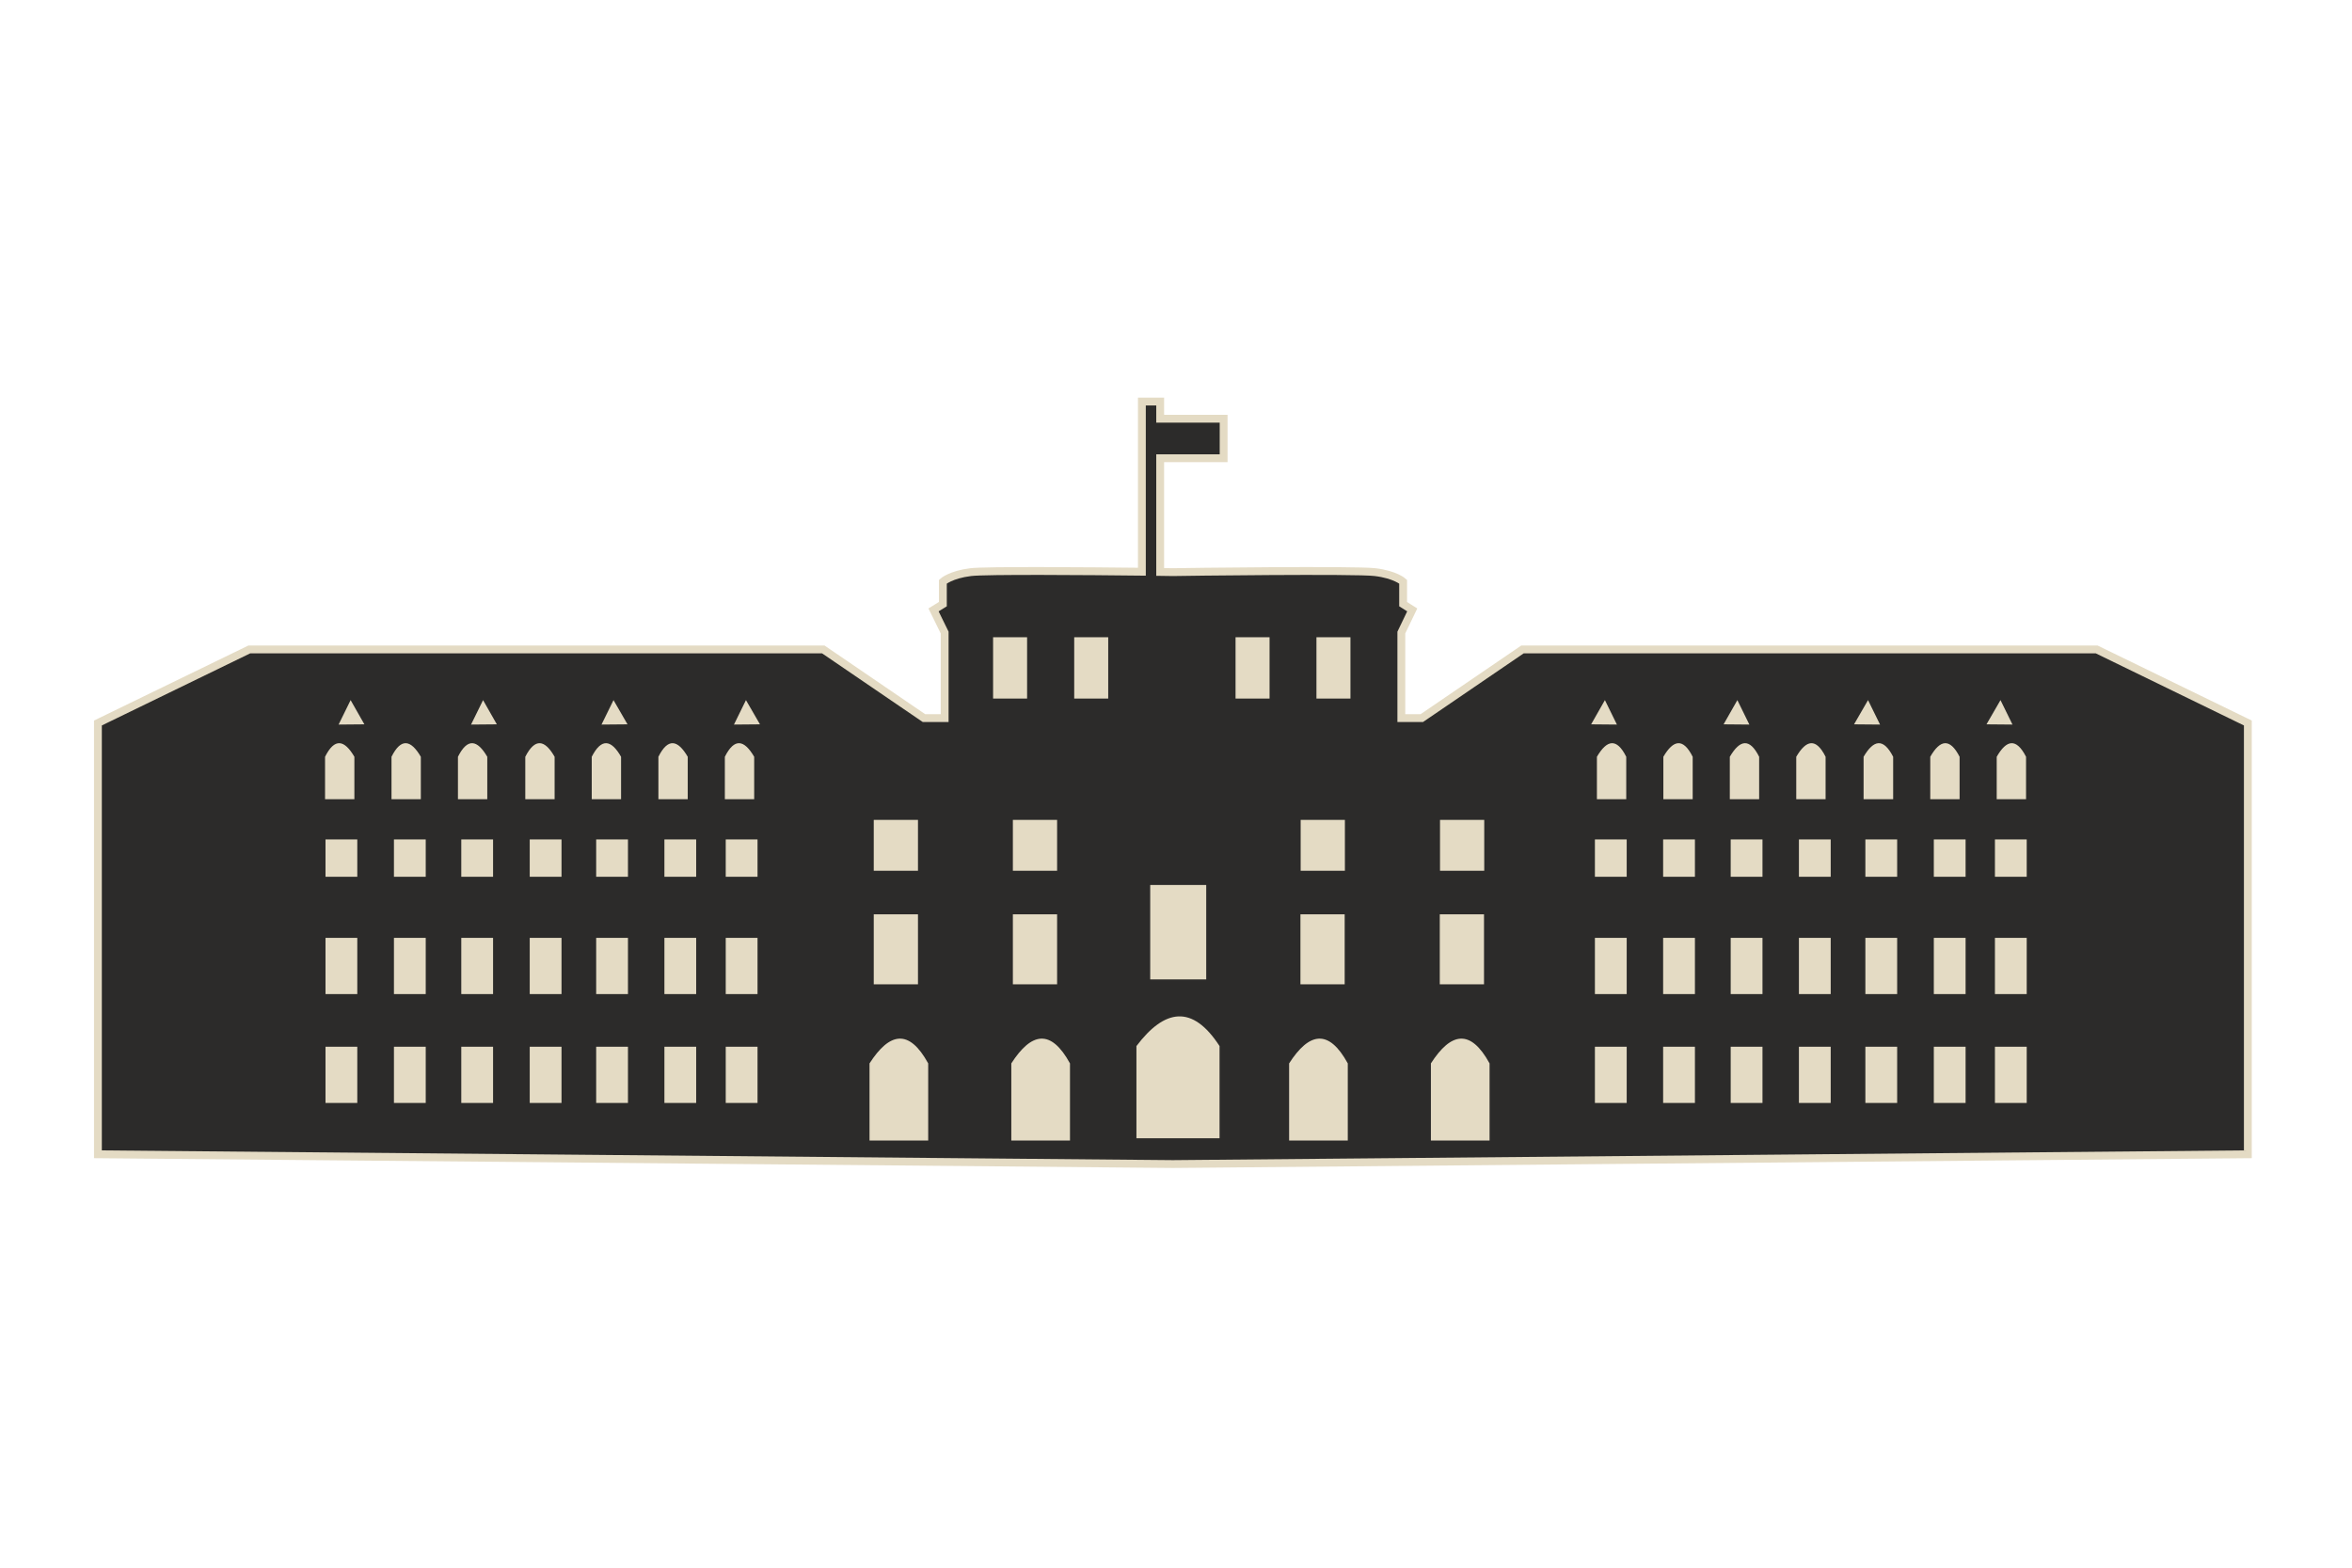
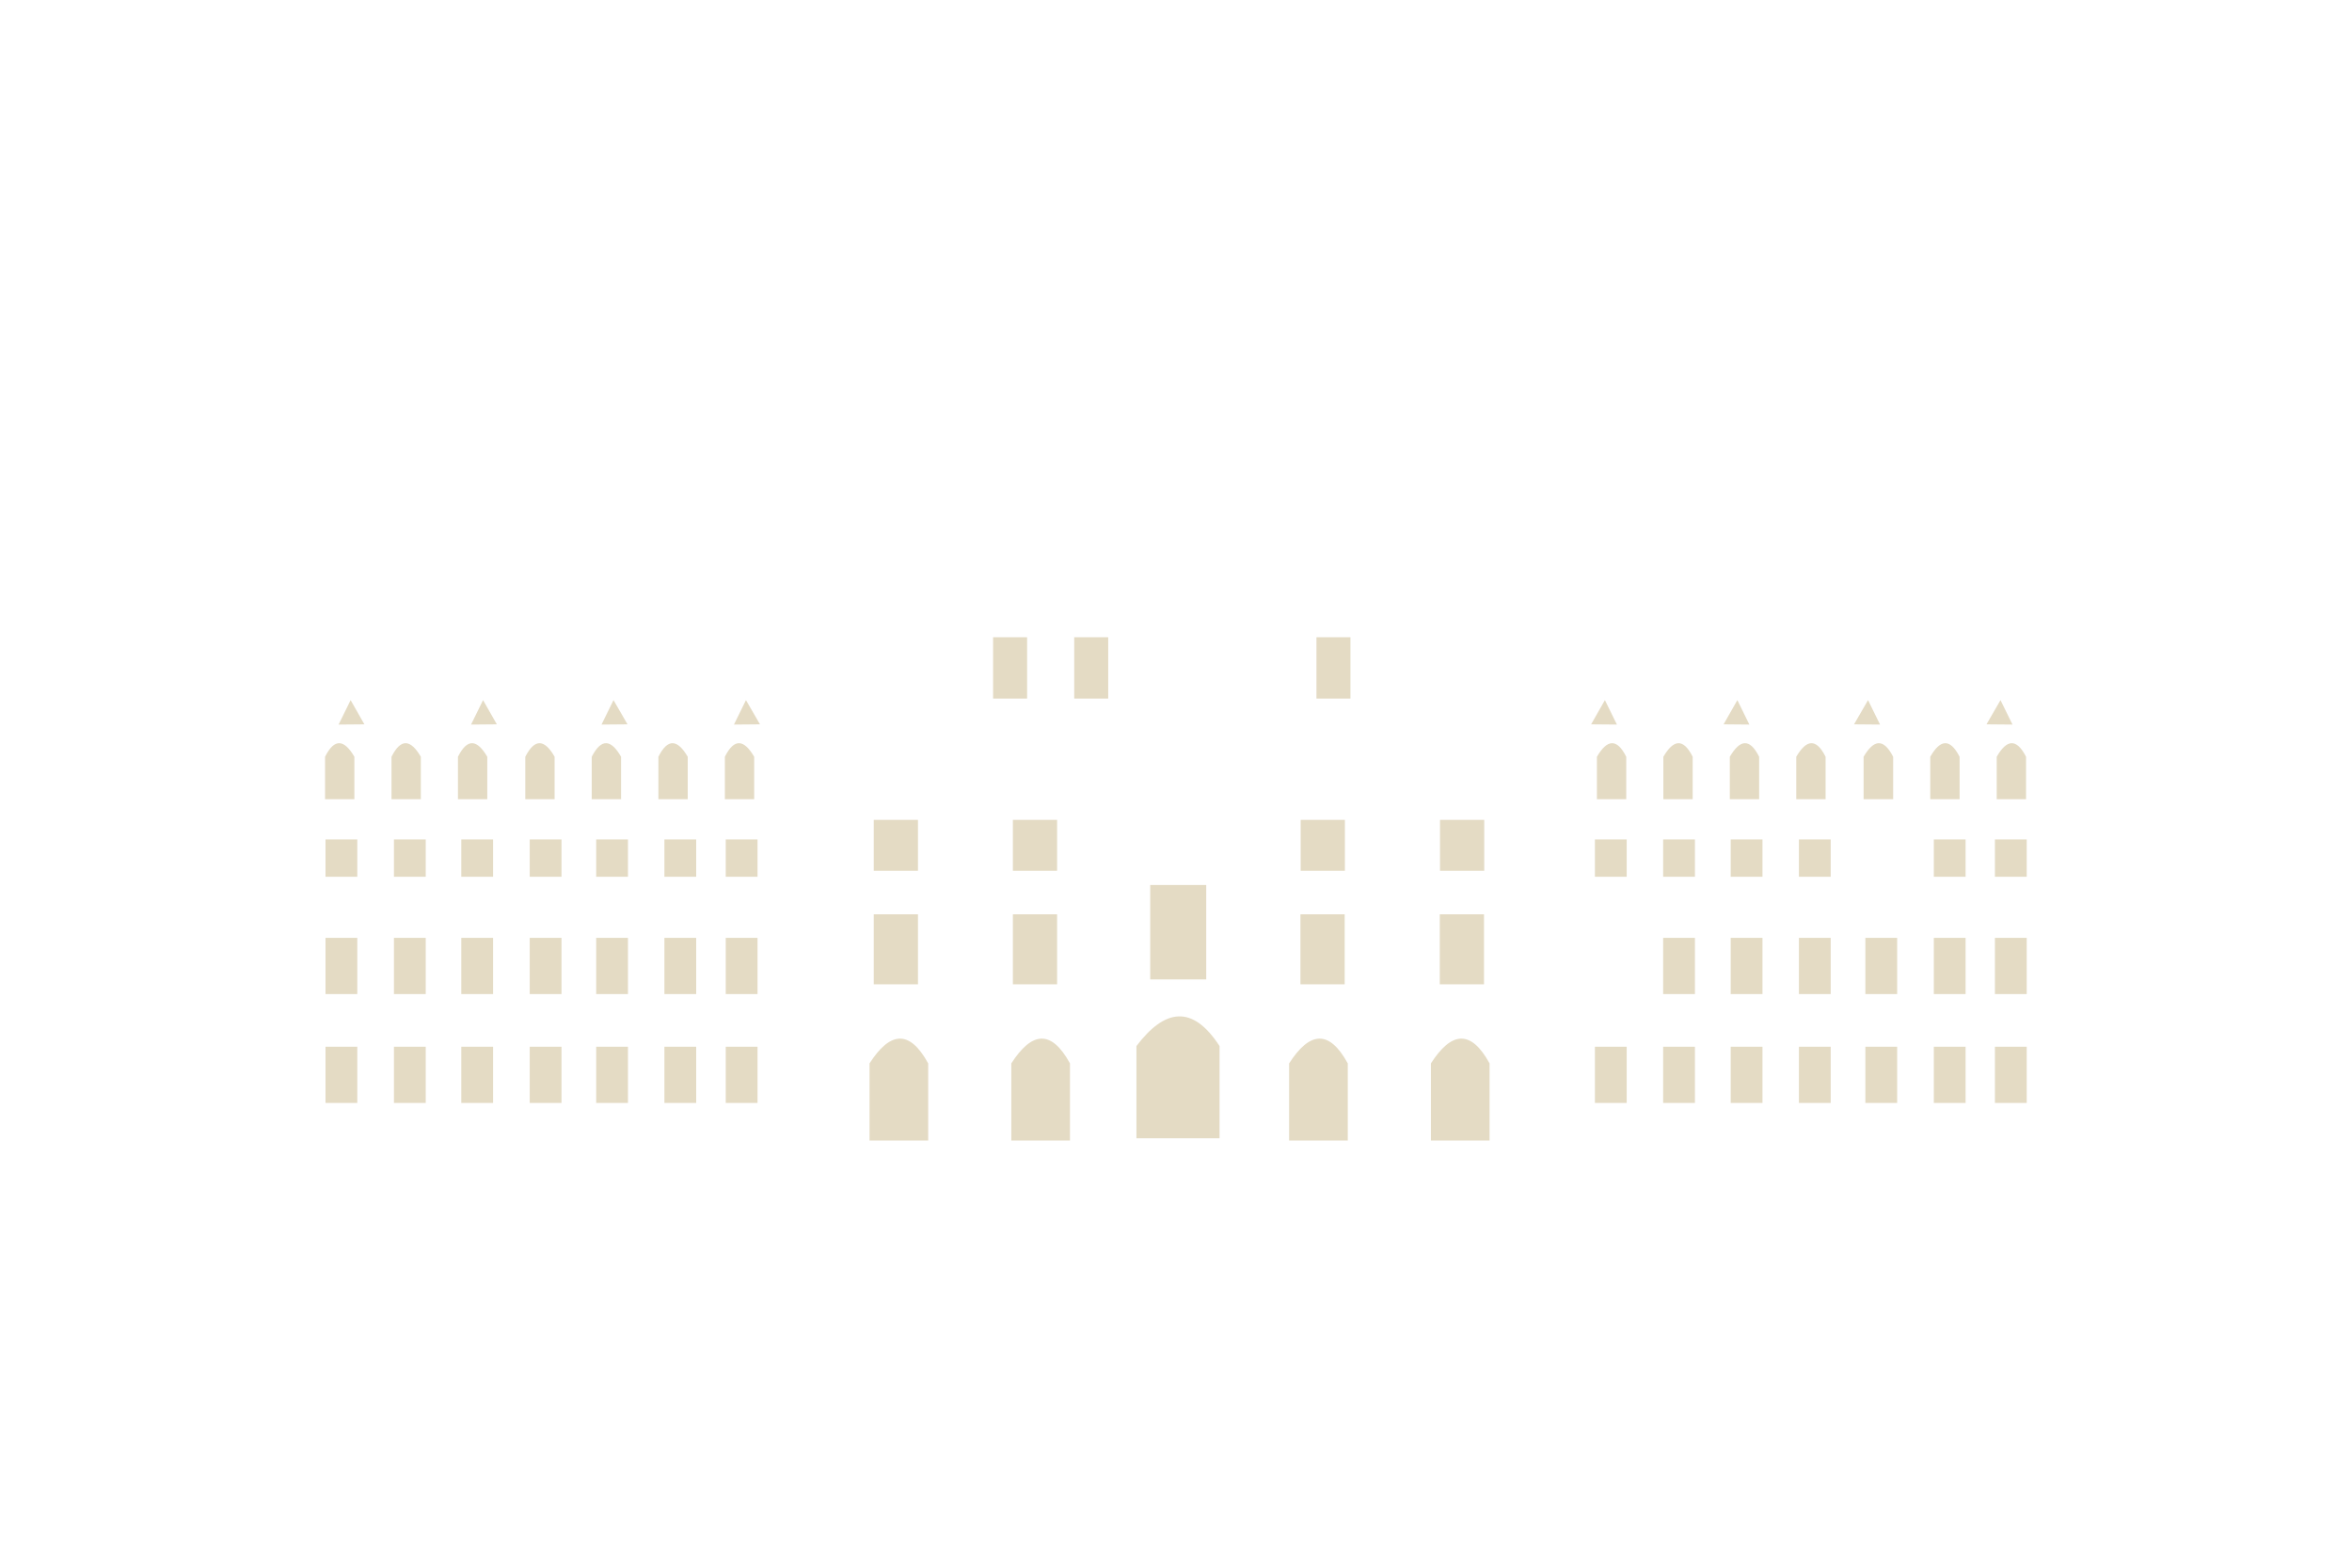
<svg xmlns="http://www.w3.org/2000/svg" version="1.1" id="Ebene_1" x="0px" y="0px" width="300px" height="200px" viewBox="0 0 300 200" enable-background="new 0 0 300 200" xml:space="preserve">
-   <path fill="#2C2B2A" stroke="#E4DBC4" stroke-miterlimit="10" d="M267.438,82.855h-73.247l-12.841,8.76h-2.608V80.701l1.39-2.892  l-1.162-0.736V74.21c0,0-0.992-0.907-3.572-1.219c-2.494-0.312-24.718-0.028-25.795,0c-0.152-0.004-0.739-0.013-1.621-0.025V58.458  h8.093v-5.04h-8.093v-2.19h-2.335v21.709c-6.764-0.077-19.93-0.182-21.838,0.054c-2.552,0.312-3.544,1.219-3.544,1.219v2.863  l-1.19,0.736l1.417,2.892v10.914h-2.636l-12.841-8.76H31.795L12.49,92.238v55.021l137.084,1.247h0.028h0.057l137.056-1.247V92.238  L267.438,82.855z" />
  <path fill="#2C2B2A" d="M148.61,53.21" />
  <path fill="#2C2B2A" d="M148.61,58.25" />
  <path fill="#E4DBC4" d="M144.953,145.218h10.602c0-3.912,0-7.852,0-11.764c-3.458-5.329-7.001-4.762-10.602,0V145.218z" />
  <path fill="#E4DBC4" d="M164.428,145.501h7.483c0-3.288,0-6.548,0-9.836c-2.438-4.45-4.933-3.969-7.483,0V145.501z" />
  <path fill="#E4DBC4" d="M182.513,145.501h7.483c0-3.288,0-6.548,0-9.836c-2.438-4.45-4.933-3.969-7.483,0V145.501z" />
  <path fill="#E4DBC4" d="M110.909,145.501h7.483c0-3.288,0-6.548,0-9.836c-2.438-4.45-4.932-3.969-7.483,0V145.501z" />
  <path fill="#E4DBC4" d="M128.994,145.501h7.483c0-3.288,0-6.548,0-9.836c-2.438-4.45-4.932-3.969-7.483,0V145.501z" />
  <rect x="183.646" y="116.645" fill="#E4DBC4" width="5.641" height="8.93" />
  <rect x="165.873" y="116.645" fill="#E4DBC4" width="5.642" height="8.93" />
  <rect x="129.193" y="116.645" fill="#E4DBC4" width="5.641" height="8.93" />
  <rect x="111.448" y="116.645" fill="#E4DBC4" width="5.641" height="8.93" />
  <rect x="129.193" y="104.598" fill="#E4DBC4" width="5.641" height="6.491" />
  <rect x="111.448" y="104.598" fill="#E4DBC4" width="5.641" height="6.491" />
  <rect x="183.675" y="104.598" fill="#E4DBC4" width="5.641" height="6.491" />
  <rect x="165.901" y="104.598" fill="#E4DBC4" width="5.642" height="6.491" />
  <rect x="146.711" y="112.903" fill="#E4DBC4" width="7.144" height="12.047" />
  <rect x="126.67" y="81.297" fill="#E4DBC4" width="4.337" height="7.823" />
  <rect x="137.017" y="81.297" fill="#E4DBC4" width="4.337" height="7.823" />
-   <rect x="157.596" y="81.297" fill="#E4DBC4" width="4.338" height="7.823" />
  <rect x="167.914" y="81.297" fill="#E4DBC4" width="4.337" height="7.823" />
  <rect x="203.433" y="133.539" fill="#E4DBC4" width="4.054" height="7.172" />
  <rect x="212.135" y="133.539" fill="#E4DBC4" width="4.054" height="7.172" />
  <rect x="220.752" y="133.539" fill="#E4DBC4" width="4.054" height="7.172" />
  <rect x="229.454" y="133.539" fill="#E4DBC4" width="4.054" height="7.172" />
  <rect x="237.93" y="133.539" fill="#E4DBC4" width="4.054" height="7.172" />
  <rect x="246.661" y="133.539" fill="#E4DBC4" width="4.053" height="7.172" />
  <rect x="254.456" y="133.539" fill="#E4DBC4" width="4.054" height="7.172" />
-   <rect x="203.433" y="119.649" fill="#E4DBC4" width="4.054" height="7.172" />
  <rect x="212.135" y="119.649" fill="#E4DBC4" width="4.054" height="7.172" />
  <rect x="220.752" y="119.649" fill="#E4DBC4" width="4.054" height="7.172" />
  <rect x="229.454" y="119.649" fill="#E4DBC4" width="4.054" height="7.172" />
  <rect x="237.93" y="119.649" fill="#E4DBC4" width="4.054" height="7.172" />
  <rect x="246.661" y="119.649" fill="#E4DBC4" width="4.053" height="7.172" />
  <rect x="254.456" y="119.649" fill="#E4DBC4" width="4.054" height="7.172" />
  <rect x="203.433" y="107.092" fill="#E4DBC4" width="4.054" height="4.763" />
  <rect x="212.135" y="107.092" fill="#E4DBC4" width="4.054" height="4.763" />
  <rect x="220.752" y="107.092" fill="#E4DBC4" width="4.054" height="4.763" />
  <rect x="229.454" y="107.092" fill="#E4DBC4" width="4.054" height="4.763" />
-   <rect x="237.93" y="107.092" fill="#E4DBC4" width="4.054" height="4.763" />
  <rect x="246.661" y="107.092" fill="#E4DBC4" width="4.053" height="4.763" />
  <rect x="254.456" y="107.092" fill="#E4DBC4" width="4.054" height="4.763" />
  <rect x="41.518" y="133.539" fill="#E4DBC4" width="4.054" height="7.172" />
  <rect x="50.248" y="133.539" fill="#E4DBC4" width="4.054" height="7.172" />
  <rect x="58.837" y="133.539" fill="#E4DBC4" width="4.054" height="7.172" />
  <rect x="67.567" y="133.539" fill="#E4DBC4" width="4.054" height="7.172" />
  <rect x="76.043" y="133.539" fill="#E4DBC4" width="4.054" height="7.172" />
  <rect x="84.746" y="133.539" fill="#E4DBC4" width="4.053" height="7.172" />
  <rect x="92.569" y="133.539" fill="#E4DBC4" width="4.054" height="7.172" />
  <rect x="41.518" y="119.649" fill="#E4DBC4" width="4.054" height="7.172" />
  <rect x="50.248" y="119.649" fill="#E4DBC4" width="4.054" height="7.172" />
  <rect x="58.837" y="119.649" fill="#E4DBC4" width="4.054" height="7.172" />
  <rect x="67.567" y="119.649" fill="#E4DBC4" width="4.054" height="7.172" />
  <rect x="76.043" y="119.649" fill="#E4DBC4" width="4.054" height="7.172" />
  <rect x="84.746" y="119.649" fill="#E4DBC4" width="4.053" height="7.172" />
  <rect x="92.569" y="119.649" fill="#E4DBC4" width="4.054" height="7.172" />
  <rect x="41.518" y="107.092" fill="#E4DBC4" width="4.054" height="4.763" />
  <rect x="50.248" y="107.092" fill="#E4DBC4" width="4.054" height="4.763" />
  <rect x="58.837" y="107.092" fill="#E4DBC4" width="4.054" height="4.763" />
  <rect x="67.567" y="107.092" fill="#E4DBC4" width="4.054" height="4.763" />
  <rect x="76.043" y="107.092" fill="#E4DBC4" width="4.054" height="4.763" />
  <rect x="84.746" y="107.092" fill="#E4DBC4" width="4.053" height="4.763" />
  <rect x="92.569" y="107.092" fill="#E4DBC4" width="4.054" height="4.763" />
  <path fill="#E4DBC4" d="M203.688,101.961h3.741c0-1.785,0-3.6,0-5.414c-1.219-2.438-2.466-2.183-3.741,0V101.961z" />
  <path fill="#E4DBC4" d="M212.163,101.961h3.741c0-1.785,0-3.6,0-5.414c-1.219-2.438-2.466-2.183-3.741,0V101.961z" />
  <path fill="#E4DBC4" d="M220.639,101.961h3.742c0-1.785,0-3.6,0-5.414c-1.22-2.438-2.467-2.183-3.742,0V101.961z" />
  <path fill="#E4DBC4" d="M229.114,101.961h3.742c0-1.785,0-3.6,0-5.414c-1.22-2.438-2.467-2.183-3.742,0V101.961z" />
  <path fill="#E4DBC4" d="M237.703,101.961h3.771c0-1.785,0-3.6,0-5.414c-1.248-2.438-2.495-2.183-3.771,0V101.961z" />
  <path fill="#E4DBC4" d="M246.207,101.961h3.742c0-1.785,0-3.6,0-5.414c-1.248-2.438-2.495-2.183-3.742,0V101.961z" />
  <path fill="#E4DBC4" d="M254.683,101.961h3.742c0-1.785,0-3.6,0-5.414c-1.248-2.438-2.495-2.183-3.742,0V101.961z" />
  <polygon fill="#E4DBC4" points="253.379,92.408 255.165,89.318 256.695,92.437 " />
  <polygon fill="#E4DBC4" points="236.484,92.408 238.271,89.318 239.801,92.437 " />
  <polygon fill="#E4DBC4" points="219.845,92.408 221.603,89.318 223.133,92.437 " />
  <polygon fill="#E4DBC4" points="202.95,92.408 204.708,89.318 206.238,92.437 " />
  <path fill="#E4DBC4" d="M96.197,101.961h-3.741c0-1.785,0-3.6,0-5.414c1.219-2.438,2.466-2.183,3.741,0V101.961z" />
  <path fill="#E4DBC4" d="M87.722,101.961H83.98c0-1.785,0-3.6,0-5.414c1.219-2.438,2.466-2.183,3.741,0V101.961z" />
  <path fill="#E4DBC4" d="M79.218,101.961h-3.741c0-1.785,0-3.6,0-5.414c1.247-2.438,2.494-2.183,3.741,0V101.961z" />
-   <path fill="#E4DBC4" d="M70.742,101.961h-3.741c0-1.785,0-3.6,0-5.414c1.247-2.438,2.494-2.183,3.741,0V101.961z" />
+   <path fill="#E4DBC4" d="M70.742,101.961h-3.741c0-1.785,0-3.6,0-5.414c1.247-2.438,2.494-2.183,3.741,0z" />
  <path fill="#E4DBC4" d="M62.153,101.961h-3.741c0-1.785,0-3.6,0-5.414c1.219-2.438,2.466-2.183,3.741,0V101.961z" />
  <path fill="#E4DBC4" d="M53.678,101.961h-3.741c0-1.785,0-3.6,0-5.414c1.219-2.438,2.466-2.183,3.741,0V101.961z" />
  <path fill="#E4DBC4" d="M45.202,101.961h-3.741c0-1.785,0-3.6,0-5.414c1.219-2.438,2.466-2.183,3.741,0V101.961z" />
  <polygon fill="#E4DBC4" points="46.478,92.408 44.721,89.318 43.189,92.437 " />
  <polygon fill="#E4DBC4" points="63.372,92.408 61.615,89.318 60.084,92.437 " />
  <polygon fill="#E4DBC4" points="80.04,92.408 78.254,89.318 76.724,92.437 " />
  <polygon fill="#E4DBC4" points="96.935,92.408 95.148,89.318 93.618,92.437 " />
  <path fill="#E4DBC4" d="M-6.667-37" />
</svg>